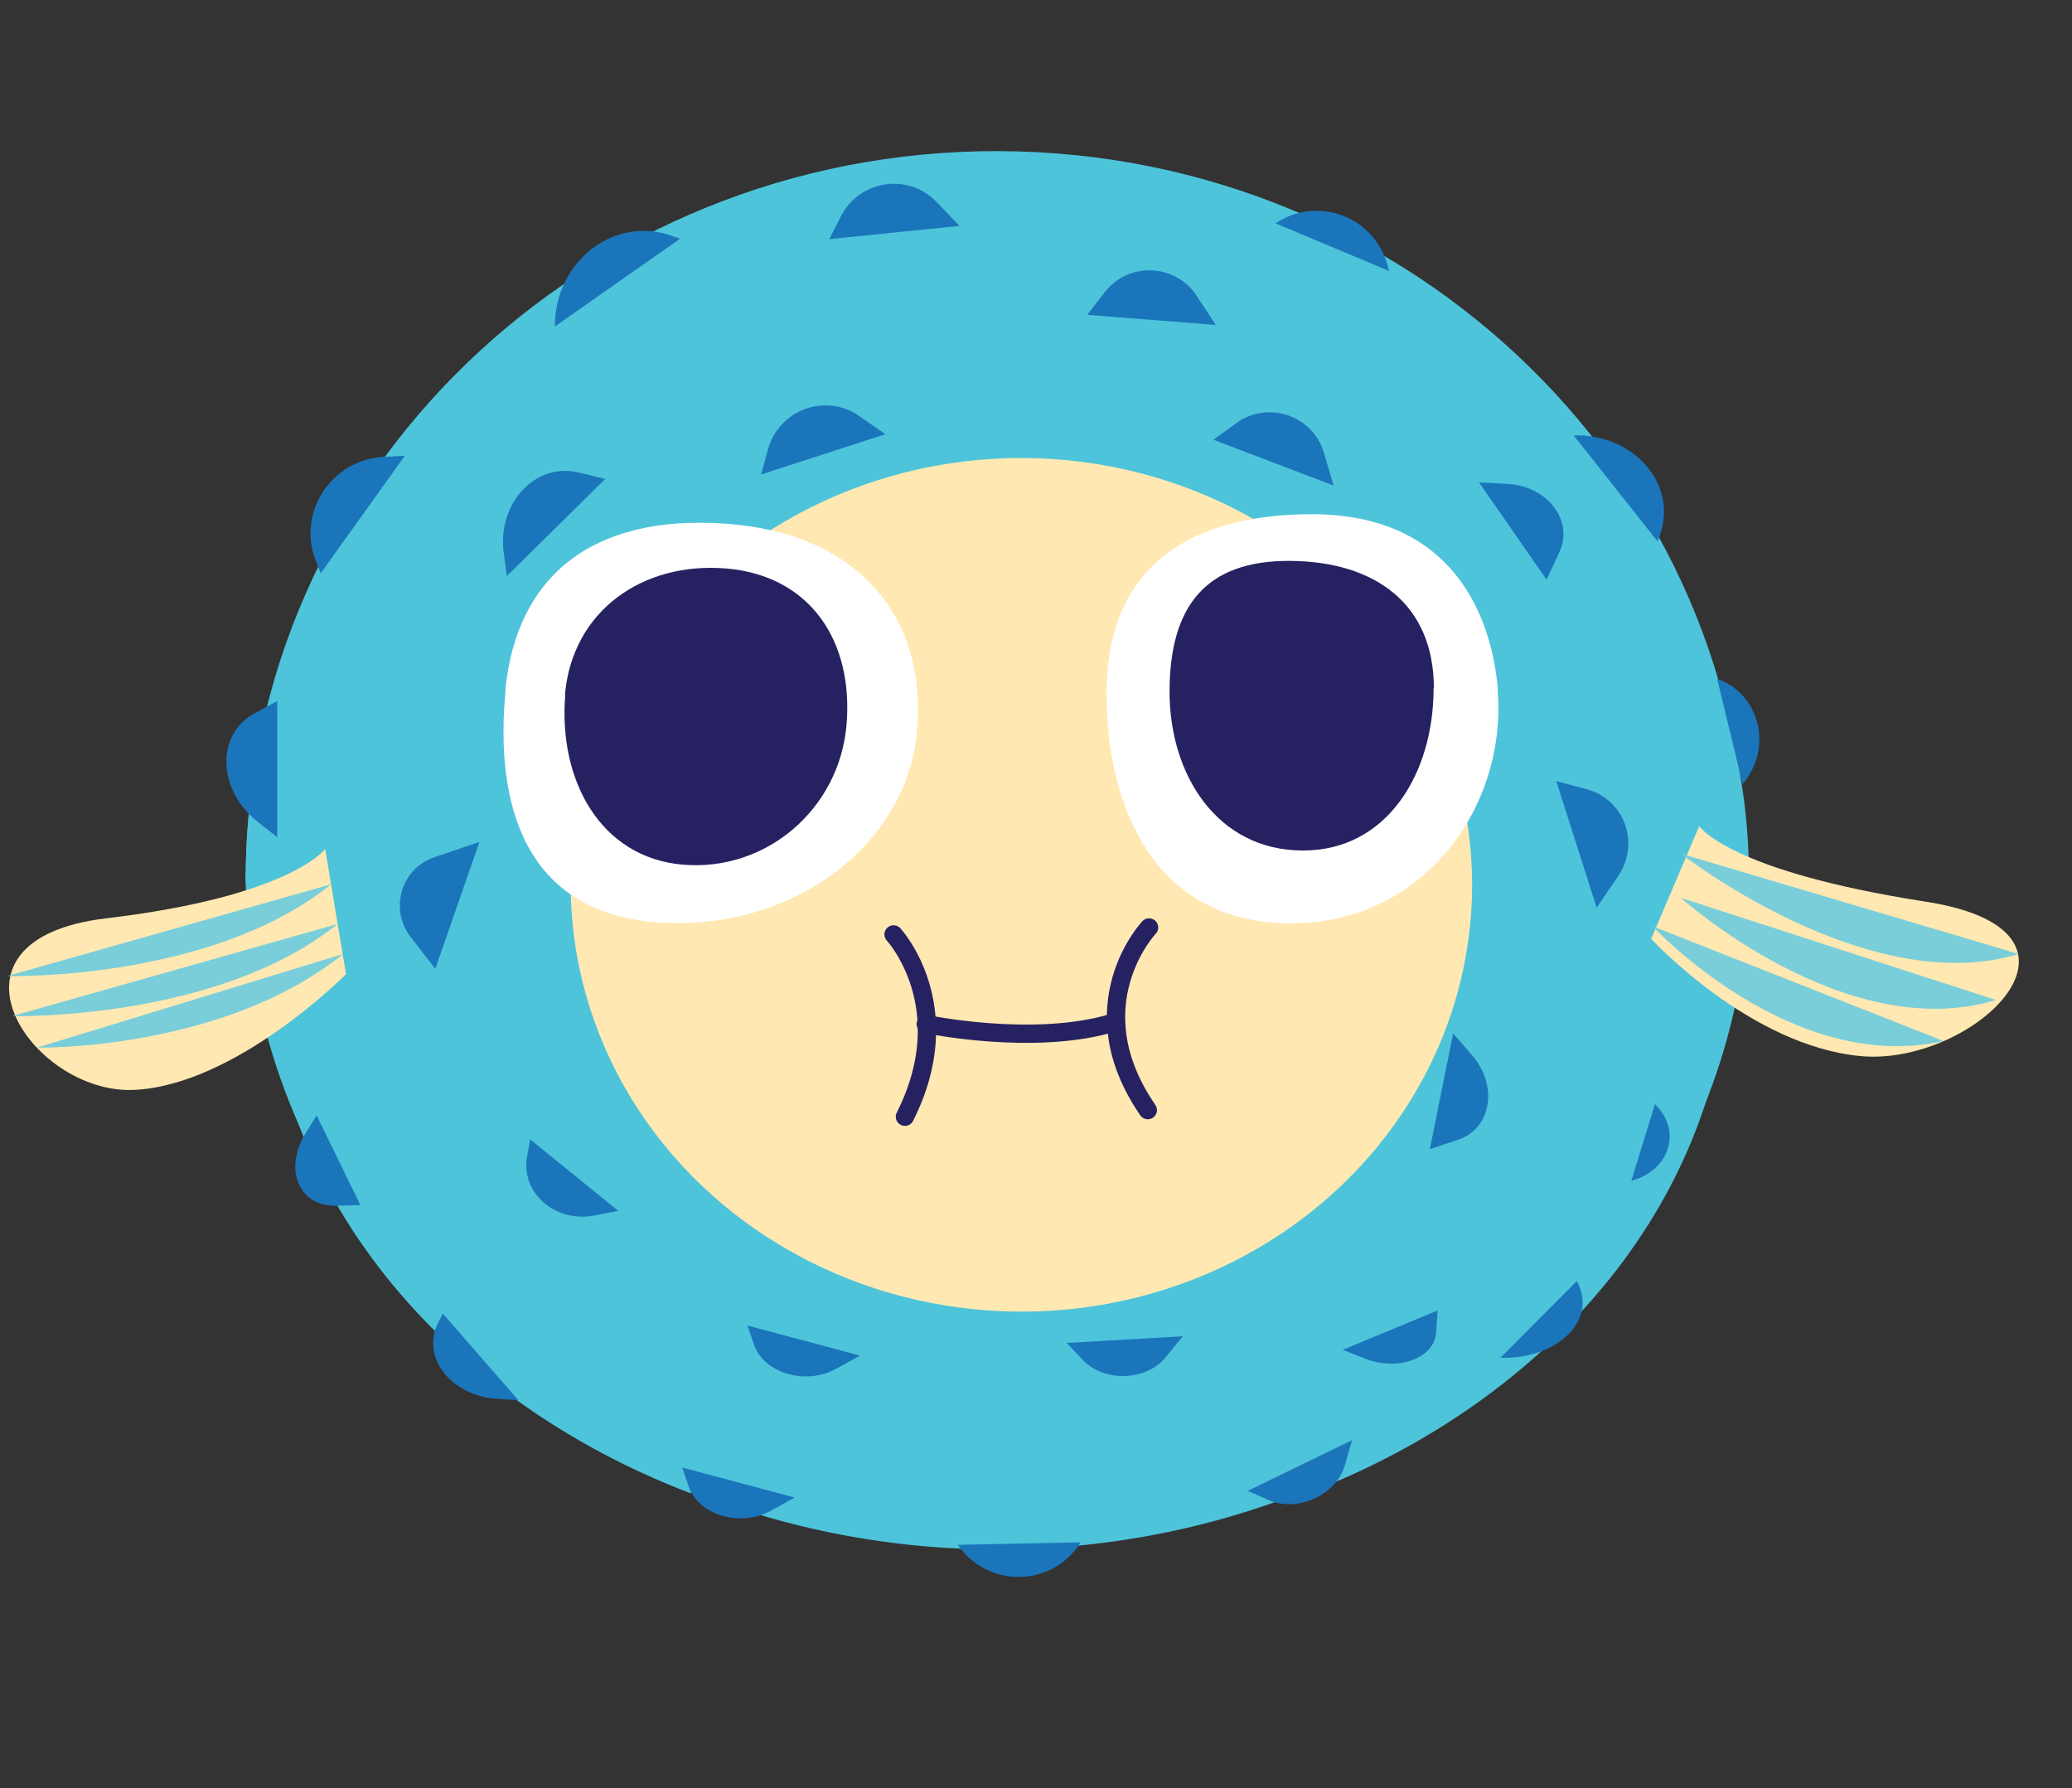
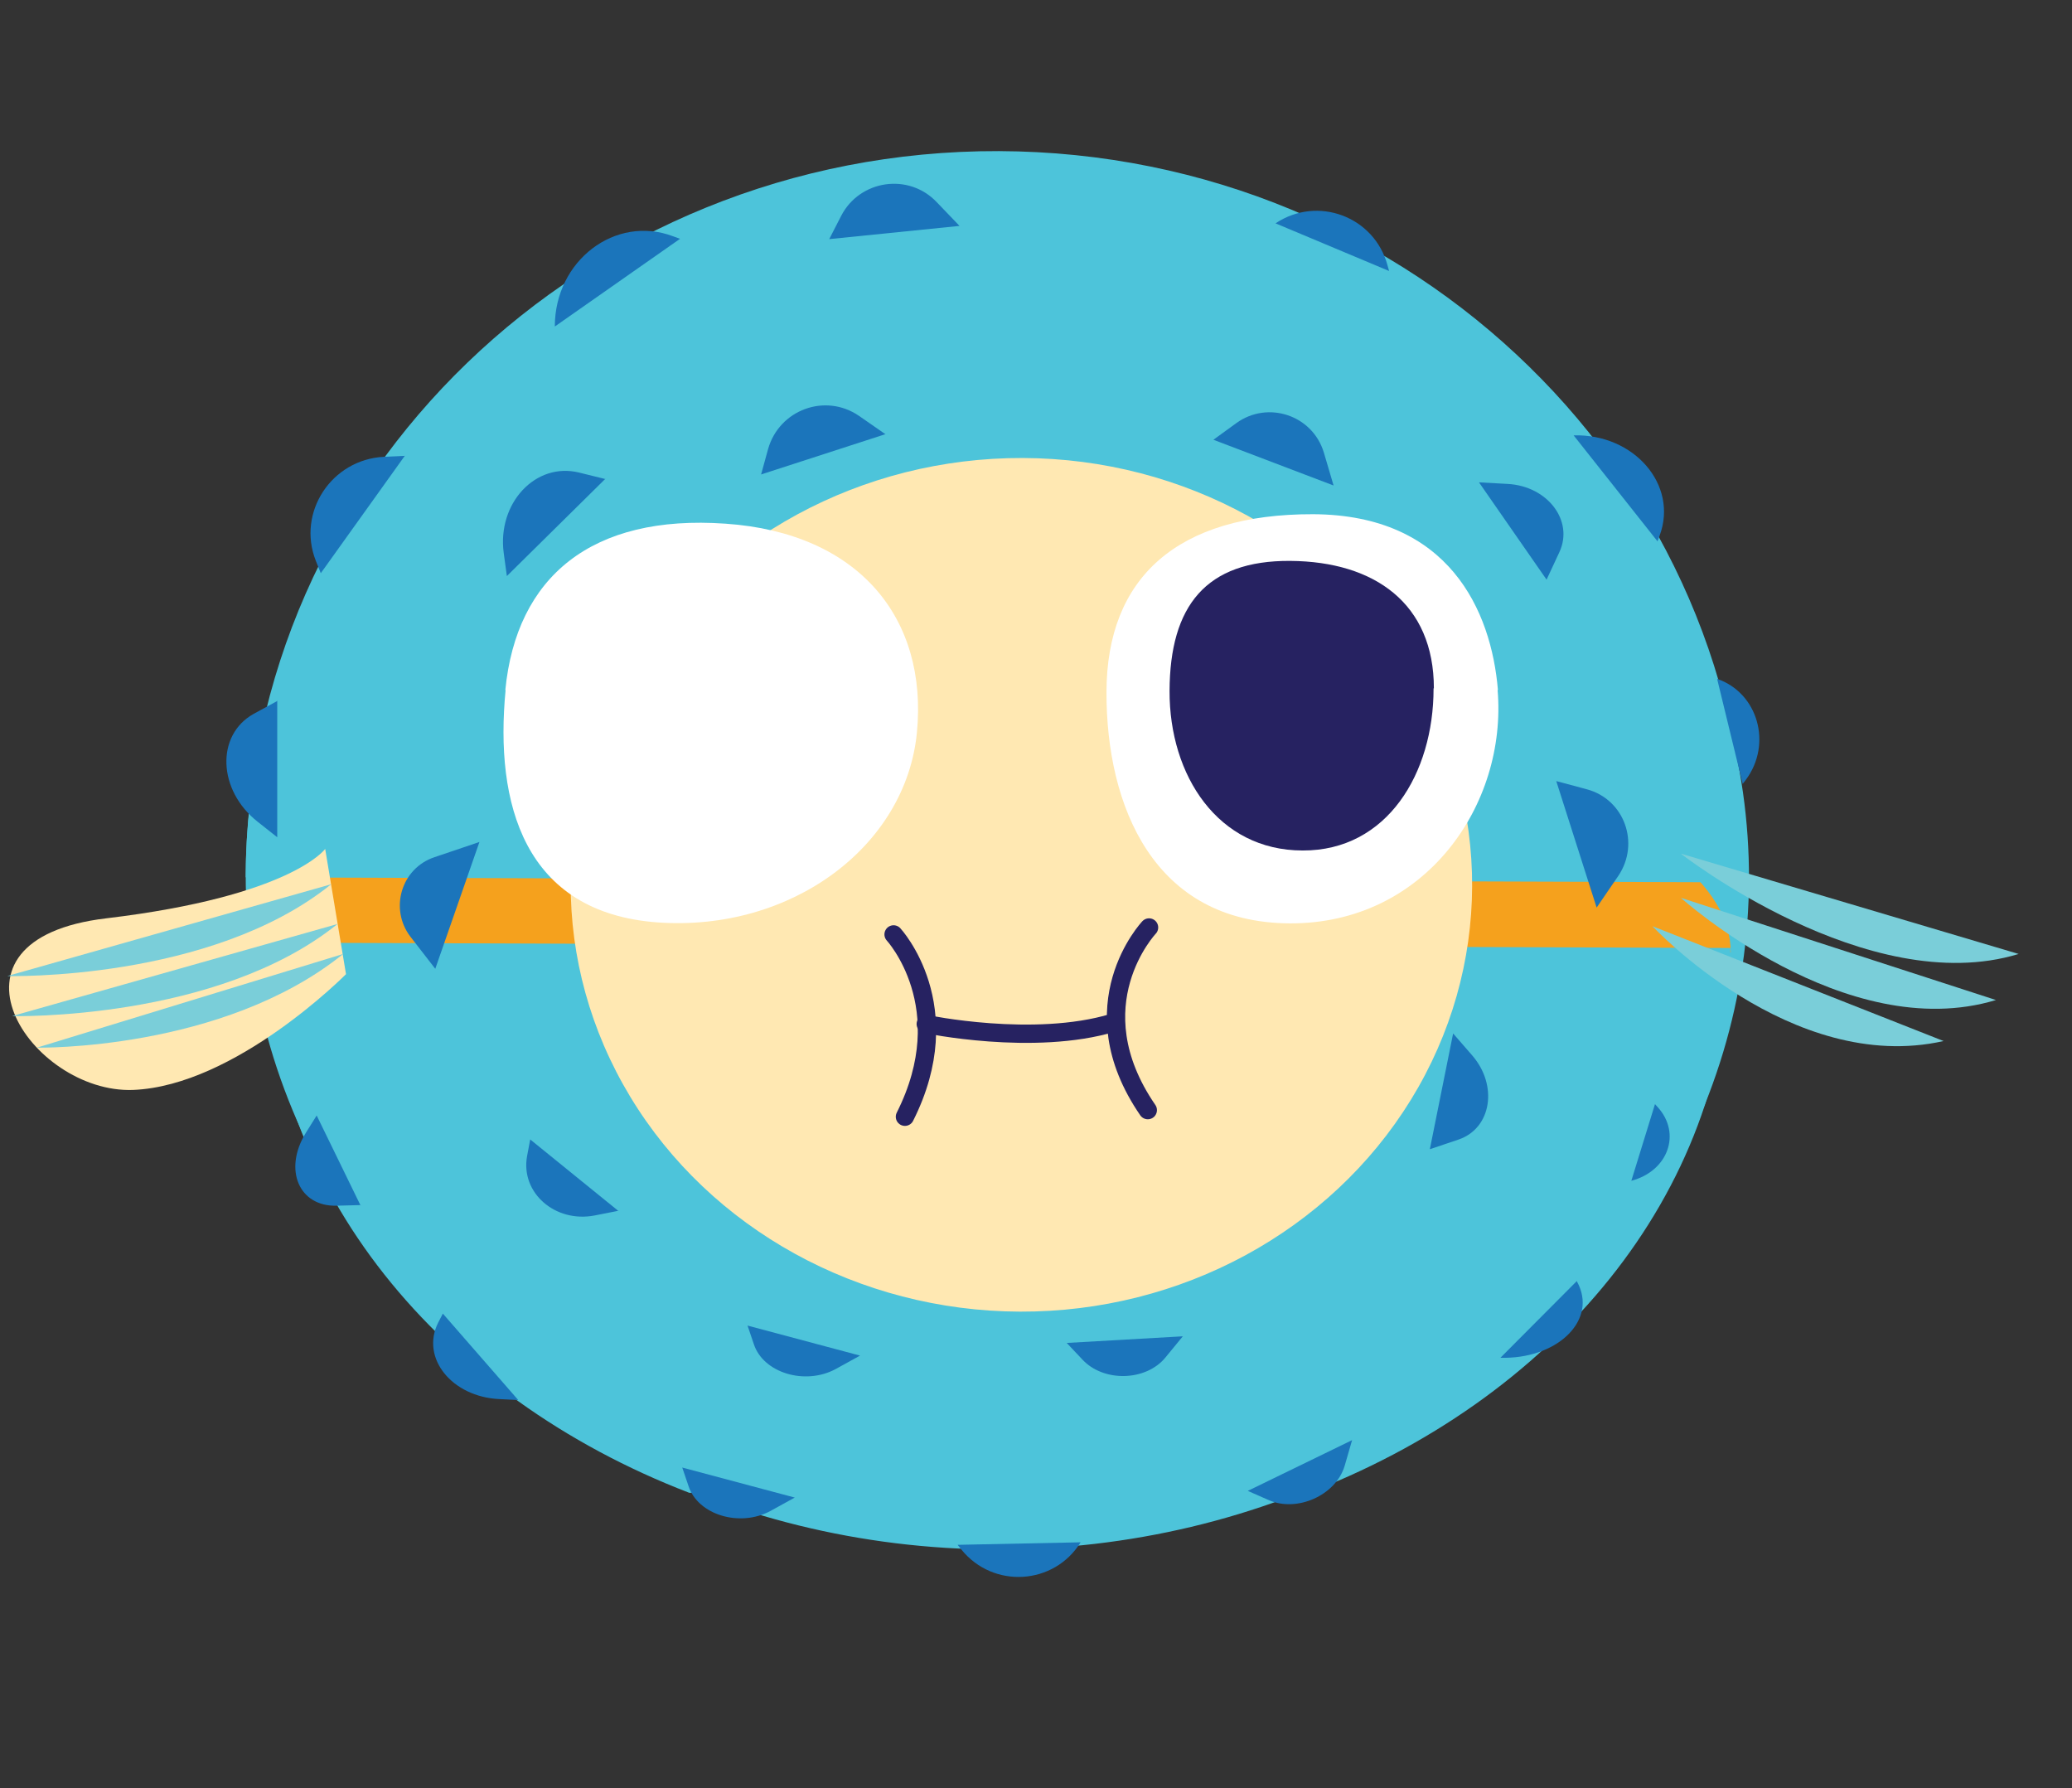
<svg xmlns="http://www.w3.org/2000/svg" viewBox="0 0 65.691 56.69" version="1.1" id="Layer_1" style="max-height: 500px" width="65.691" height="56.69">
  <rect x="0" y="0" width="65.691" height="56.69" fill="#333333" stroke="none" />
  <defs>
    <style>
      .st0 {
        fill: #ffe8b2;
      }

      .st1 {
        fill: #1b75bb;
      }

      .st2 {
        fill: none;
        stroke: #262261;
        stroke-linecap: round;
        stroke-linejoin: round;
        stroke-width: .58px;
      }

      .st3 {
        fill: #f5a11d;
      }

      .st4 {
        fill: #7aced9;
      }

      .st5 {
        fill: #fff;
      }

      .st6 {
        fill: #262261;
      }

      .st7 {
        fill: #a08055;
      }

      .st8 {
        fill: #4dc4da;
      }
    </style>
  </defs>
  <ellipse transform="translate(3.71 59.33) rotate(-89.8)" ry="23.83" rx="21.32" cy="27.8" cx="31.63" class="st8" />
  <g>
    <path d="M54.87,30.18c.01-4.27-10.37-7.76-23.19-7.8-12.82-.04-23.24,3.38-23.25,7.64l46.45.17h0Z" class="st3" />
    <path d="M54.86,30.05v.05s0,.06,0,.08c-.09,7.66-5.61,14.23-13.55,17.21l-19.46-.07c-7.91-3.04-13.39-9.65-13.43-17.31,0-.04,0-.09,0-.13l46.45.17Z" class="st8" />
  </g>
  <g>
-     <path d="M7.78,27.65c-.02,5.14,10.62,9.35,23.76,9.4,13.15.05,23.81-4.08,23.83-9.23l-47.6-.17Z" class="st8" />
    <path d="M7.79,27.81c.04-12.76,10.73-23.06,23.88-23.02,13.15.05,23.76,10.43,23.72,23.18l-47.6-.16Z" class="st8" />
  </g>
  <path d="M21.56,7.57l-.22-.08c-1.83-.69-3.75.77-3.75,2.86h0l3.97-2.78Z" class="st1" />
  <path d="M44.04,8.59l-.05-.18c-.42-1.55-2.22-2.22-3.55-1.33h0s3.6,1.51,3.6,1.51Z" class="st1" />
  <path d="M30.36,48.97l.12.15c1.01,1.25,2.94,1.13,3.78-.23h0l-3.9.08h0Z" class="st1" />
  <path d="M52.55,17.16l.07-.19c.59-1.6-.81-3.22-2.73-3.17h0s2.66,3.36,2.66,3.36Z" class="st1" />
  <path d="M12.84,14.45l-.66.03c-1.67.08-2.77,1.76-2.17,3.29l.16.4,2.67-3.73h0Z" class="st1" />
  <path d="M19.21,15.19l-.85-.21c-1.38-.34-2.6.97-2.39,2.55l.1.73,3.12-3.08h0Z" class="st1" />
  <path d="M30.42,7.16l-.72-.75c-.89-.94-2.44-.71-3.03.43l-.38.74,4.14-.42h0Z" class="st1" />
  <path d="M15.2,26.69l-1.42.48c-1.06.35-1.44,1.64-.77,2.52l.79,1.02,1.4-4.02Z" class="st1" />
-   <path d="M38.54,10.29l-.6-.91c-.67-1.03-2.17-1.09-2.92-.11l-.55.71s4.06.32,4.06.32Z" class="st1" />
  <path d="M49.03,18.38l.41-.88c.46-.99-.37-2.09-1.64-2.16l-.91-.05s2.14,3.08,2.14,3.08Z" class="st1" />
  <path d="M8.81,22.21l-.77.42c-1.2.67-1.14,2.42.13,3.42l.62.49v-4.33Z" class="st1" />
  <polygon points="40.14 27.35 37.33 26.36 37.32 29.17 40.14 27.35" class="st7" />
  <path d="M50.62,28.77l.69-1.01c.69-1.03.19-2.42-1-2.74l-.97-.26,1.28,4.01Z" class="st1" />
  <path d="M55.25,24.85l.1-.13c.85-1.14.38-2.76-.91-3.2h0l.81,3.33Z" class="st1" />
  <path d="M49.99,40.61l.07.14c.52,1.17-.74,2.34-2.49,2.29h0l2.43-2.44h0Z" class="st1" />
  <path d="M16.43,44.38l-.6-.03c-1.5-.07-2.5-1.3-1.94-2.42l.15-.29,2.39,2.74h0Z" class="st1" />
  <path d="M19.61,38.38l-.76.15c-1.25.24-2.35-.72-2.14-1.88l.1-.53,2.8,2.27h0Z" class="st1" />
  <path d="M27.27,42.97l-.78.43c-.97.52-2.29.12-2.59-.79l-.2-.59,3.56.95Z" class="st1" />
  <path d="M25.2,47.47l-.78.43c-.97.52-2.29.12-2.59-.79l-.2-.59,3.56.95Z" class="st1" />
  <path d="M37.5,42.36l-.55.67c-.62.76-1.97.79-2.64.06l-.49-.52s3.68-.21,3.68-.21Z" class="st1" />
  <path d="M42.87,45.64l-.24.83c-.28.93-1.51,1.48-2.41,1.08l-.66-.29s3.31-1.61,3.31-1.61Z" class="st1" />
-   <path d="M45.58,41.55l-.05.7c-.06.8-1.19,1.22-2.22.83l-.74-.29,3.01-1.25h0Z" class="st1" />
  <path d="M11.43,38.2l-.76.02c-1.19.03-1.69-1.14-.98-2.3l.35-.56,1.39,2.85h.01Z" class="st1" />
  <path d="M52.47,35l.09.1c.75.83.33,2.02-.84,2.33h0s.75-2.43.75-2.43Z" class="st1" />
  <ellipse transform="translate(4.22 60.34) rotate(-89.8)" ry="14.29" rx="13.53" cy="28.05" cx="32.39" class="st0" />
  <g>
    <path d="M28.33,29.62s2.12,2.29.36,5.78" class="st2" />
    <path d="M36.43,29.4s-2.33,2.46-.04,5.79" class="st2" />
    <path d="M29.35,32.46s3.42.72,5.94-.04" class="st2" />
  </g>
  <path d="M10.31,26.91s-1.07,1.5-6.94,2.2c-5.66.67-2.4,5.56.85,5.44,3.25-.13,6.75-3.67,6.75-3.67,0,0-.66-3.97-.66-3.97Z" class="st0" />
-   <path d="M53.87,26.18s.87,1.42,7.17,2.4c6.06.94,1.52,5.21-2.02,4.9-3.54-.31-6.67-3.72-6.67-3.72,0,0,1.52-3.57,1.52-3.57Z" class="st0" />
  <path d="M47.48,21.87c.31,3.63-2.29,7.42-6.59,7.4-4.31-.02-5.82-3.72-5.81-7.34s2.24-5.64,6.55-5.63c4.31.02,5.65,3.06,5.86,5.57h0Z" class="st5" />
  <path d="M16.03,21.87c-.35,3.6.58,7.06,4.82,7.37,4.24.3,7.87-2.41,8.22-6.02s-1.83-6.33-6.07-6.62c-4.24-.3-6.63,1.68-6.98,5.28Z" class="st5" />
  <path d="M45.45,21.83c0,2.68-1.47,5.14-4.15,5.13-2.68,0-4.23-2.37-4.22-5.06s1.15-4.14,3.83-4.12,4.55,1.36,4.55,4.04h-.01Z" class="st6" />
-   <path d="M17.92,22.04c-.22,2.67,1.1,5.15,3.74,5.37s4.96-1.77,5.18-4.45c.22-2.67-1.18-4.72-3.82-4.94-2.64-.22-4.88,1.34-5.11,4.01h0Z" class="st6" />
  <path d="M53.29,27.06s5.93,4.64,10.71,3.18l-10.71-3.18Z" class="st4" />
  <path d="M53.29,28.46s5.21,4.69,9.99,3.24l-9.99-3.24Z" class="st4" />
  <path d="M52.39,29.36s4.4,4.73,9.23,3.64c0,0-9.23-3.64-9.23-3.64Z" class="st4" />
  <path d="M.23,30.94s6.45.17,10.27-2.91c0,0-10.27,2.91-10.27,2.91Z" class="st4" />
  <path d="M.38,32.21s6.5.16,10.32-2.92L.38,32.21Z" class="st4" />
  <path d="M1.17,33.21s5.89.11,9.71-2.97c0,0-9.71,2.97-9.71,2.97Z" class="st4" />
  <path d="M28.08,13.77l-.85-.59c-1.07-.73-2.53-.19-2.88,1.06l-.22.8,3.95-1.28h0Z" class="st1" />
  <path d="M42.28,15.39l-.31-1.05c-.36-1.18-1.77-1.65-2.77-.93l-.73.53s3.81,1.45,3.81,1.45Z" class="st1" />
  <path d="M45.33,36.43l.92-.31c1.04-.36,1.25-1.72.42-2.67l-.6-.69-.74,3.68h0Z" class="st1" />
</svg>